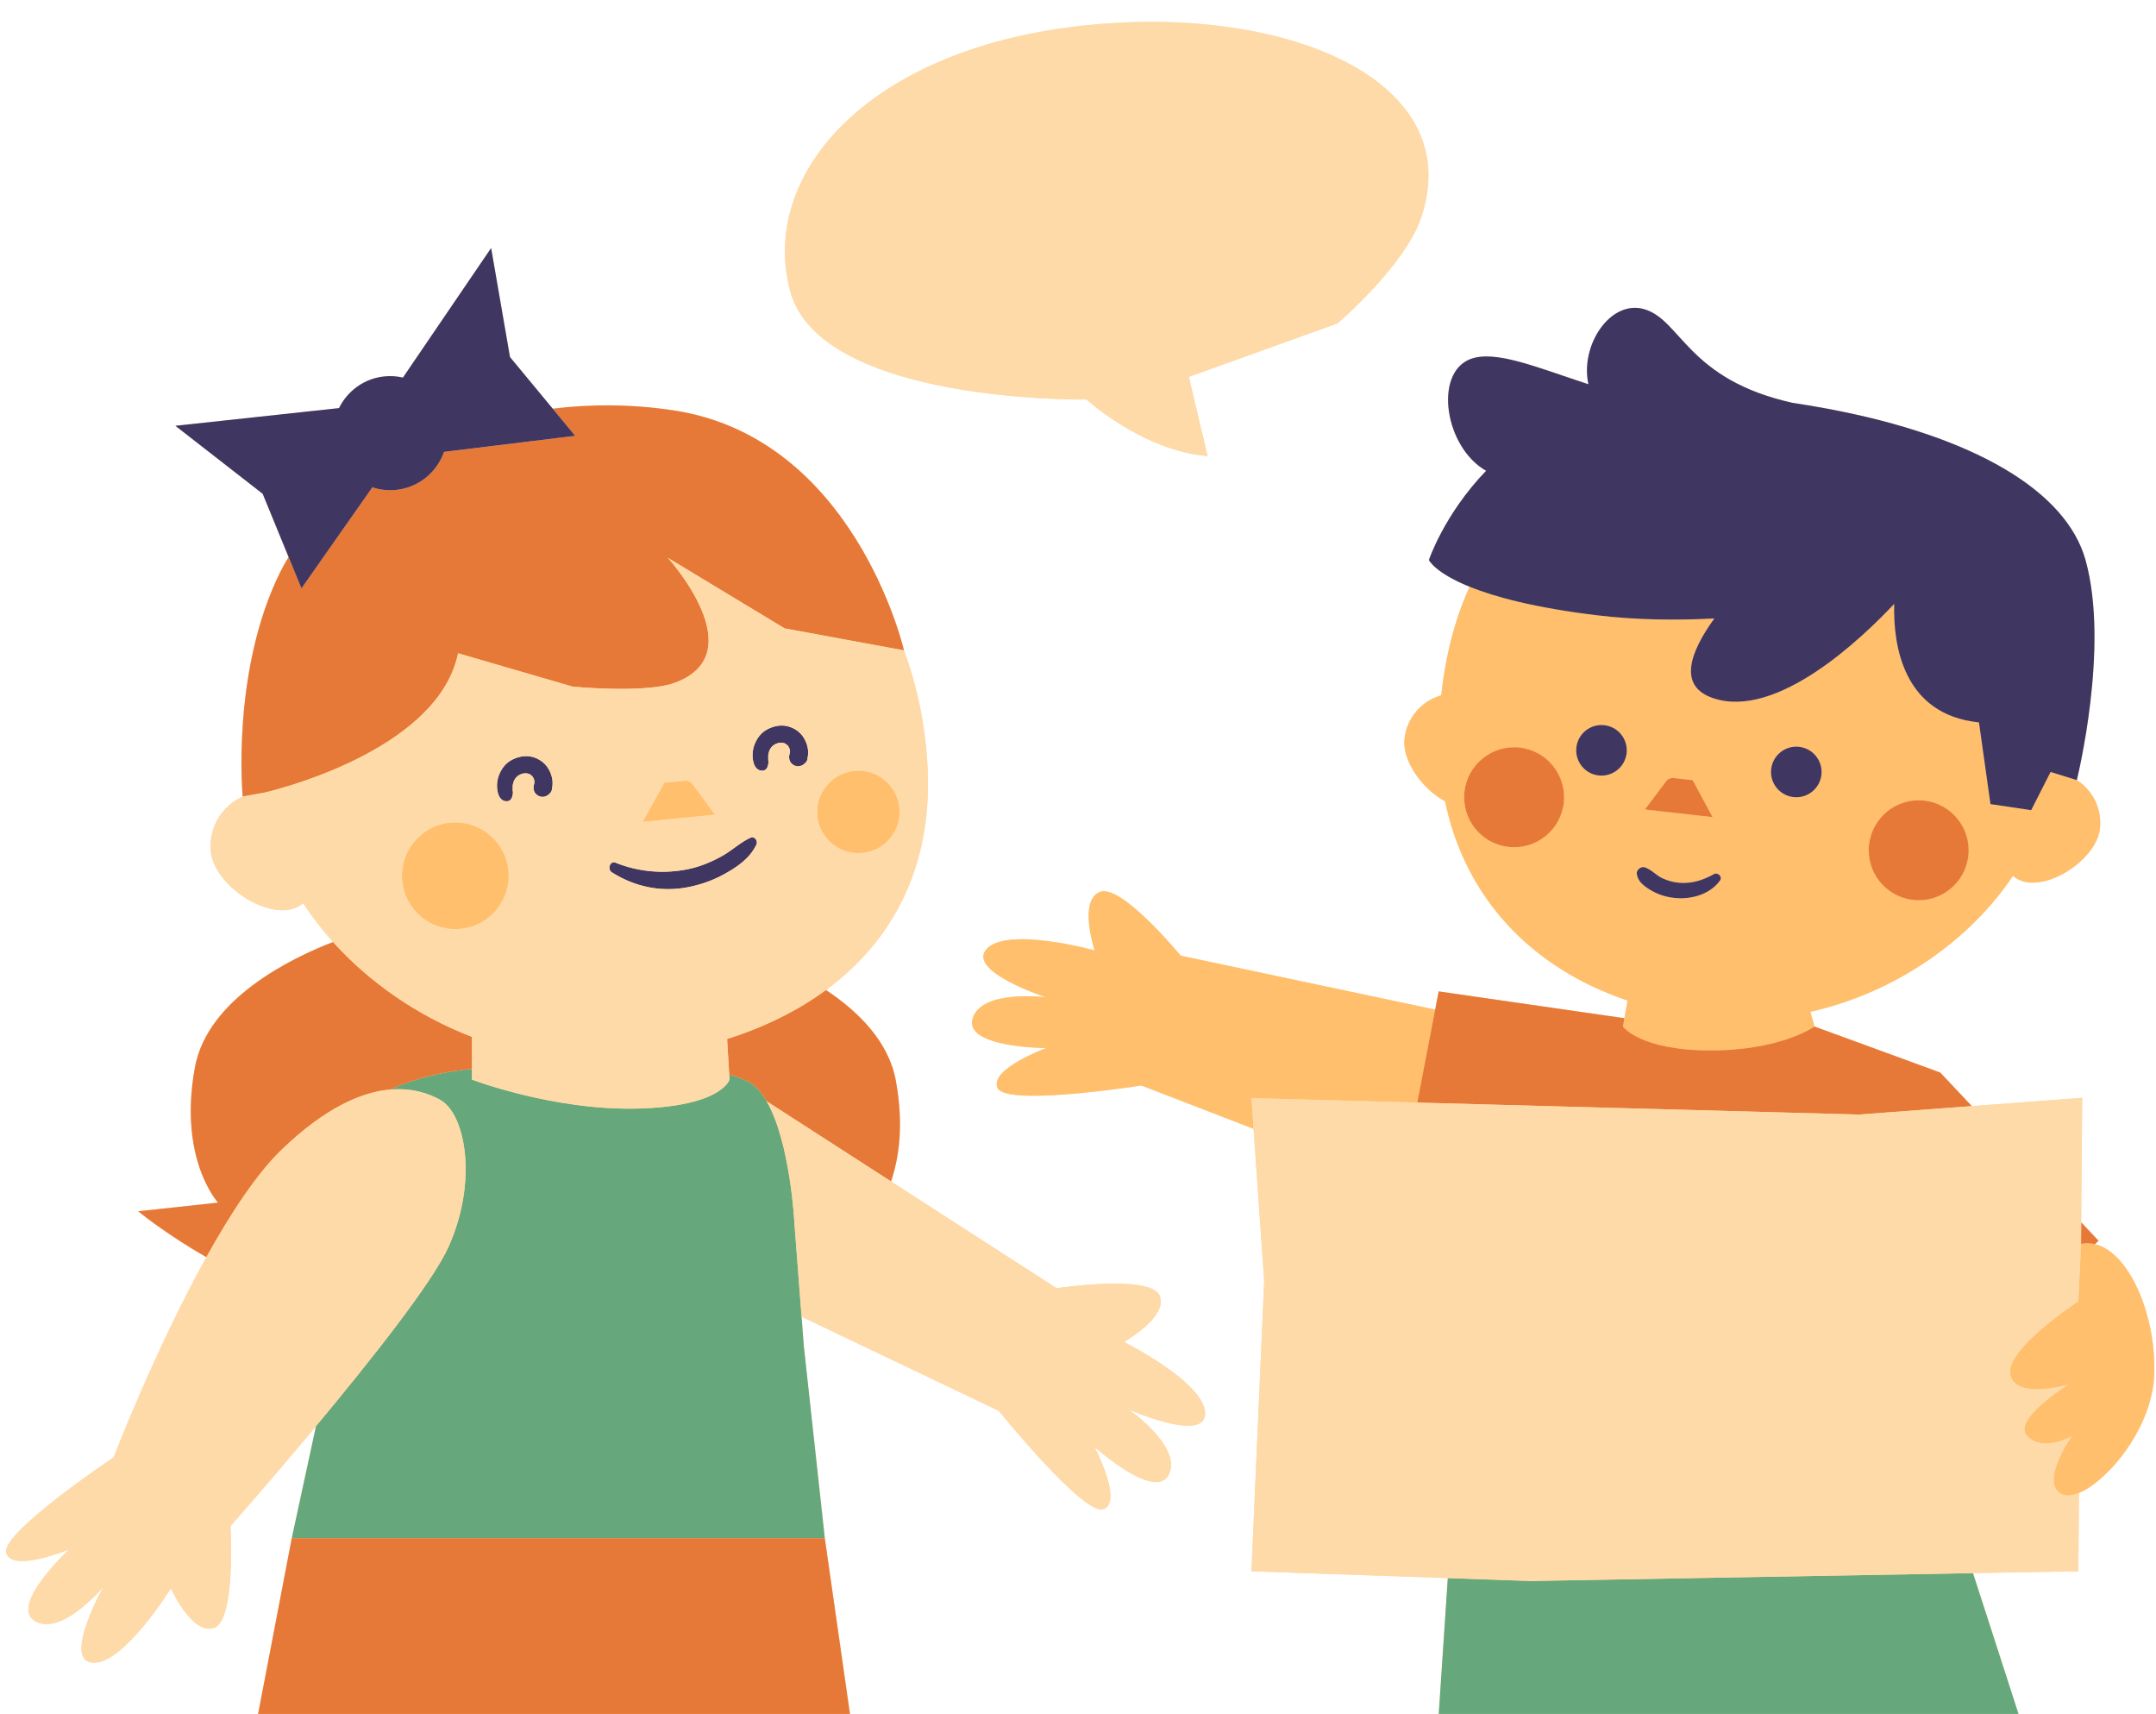
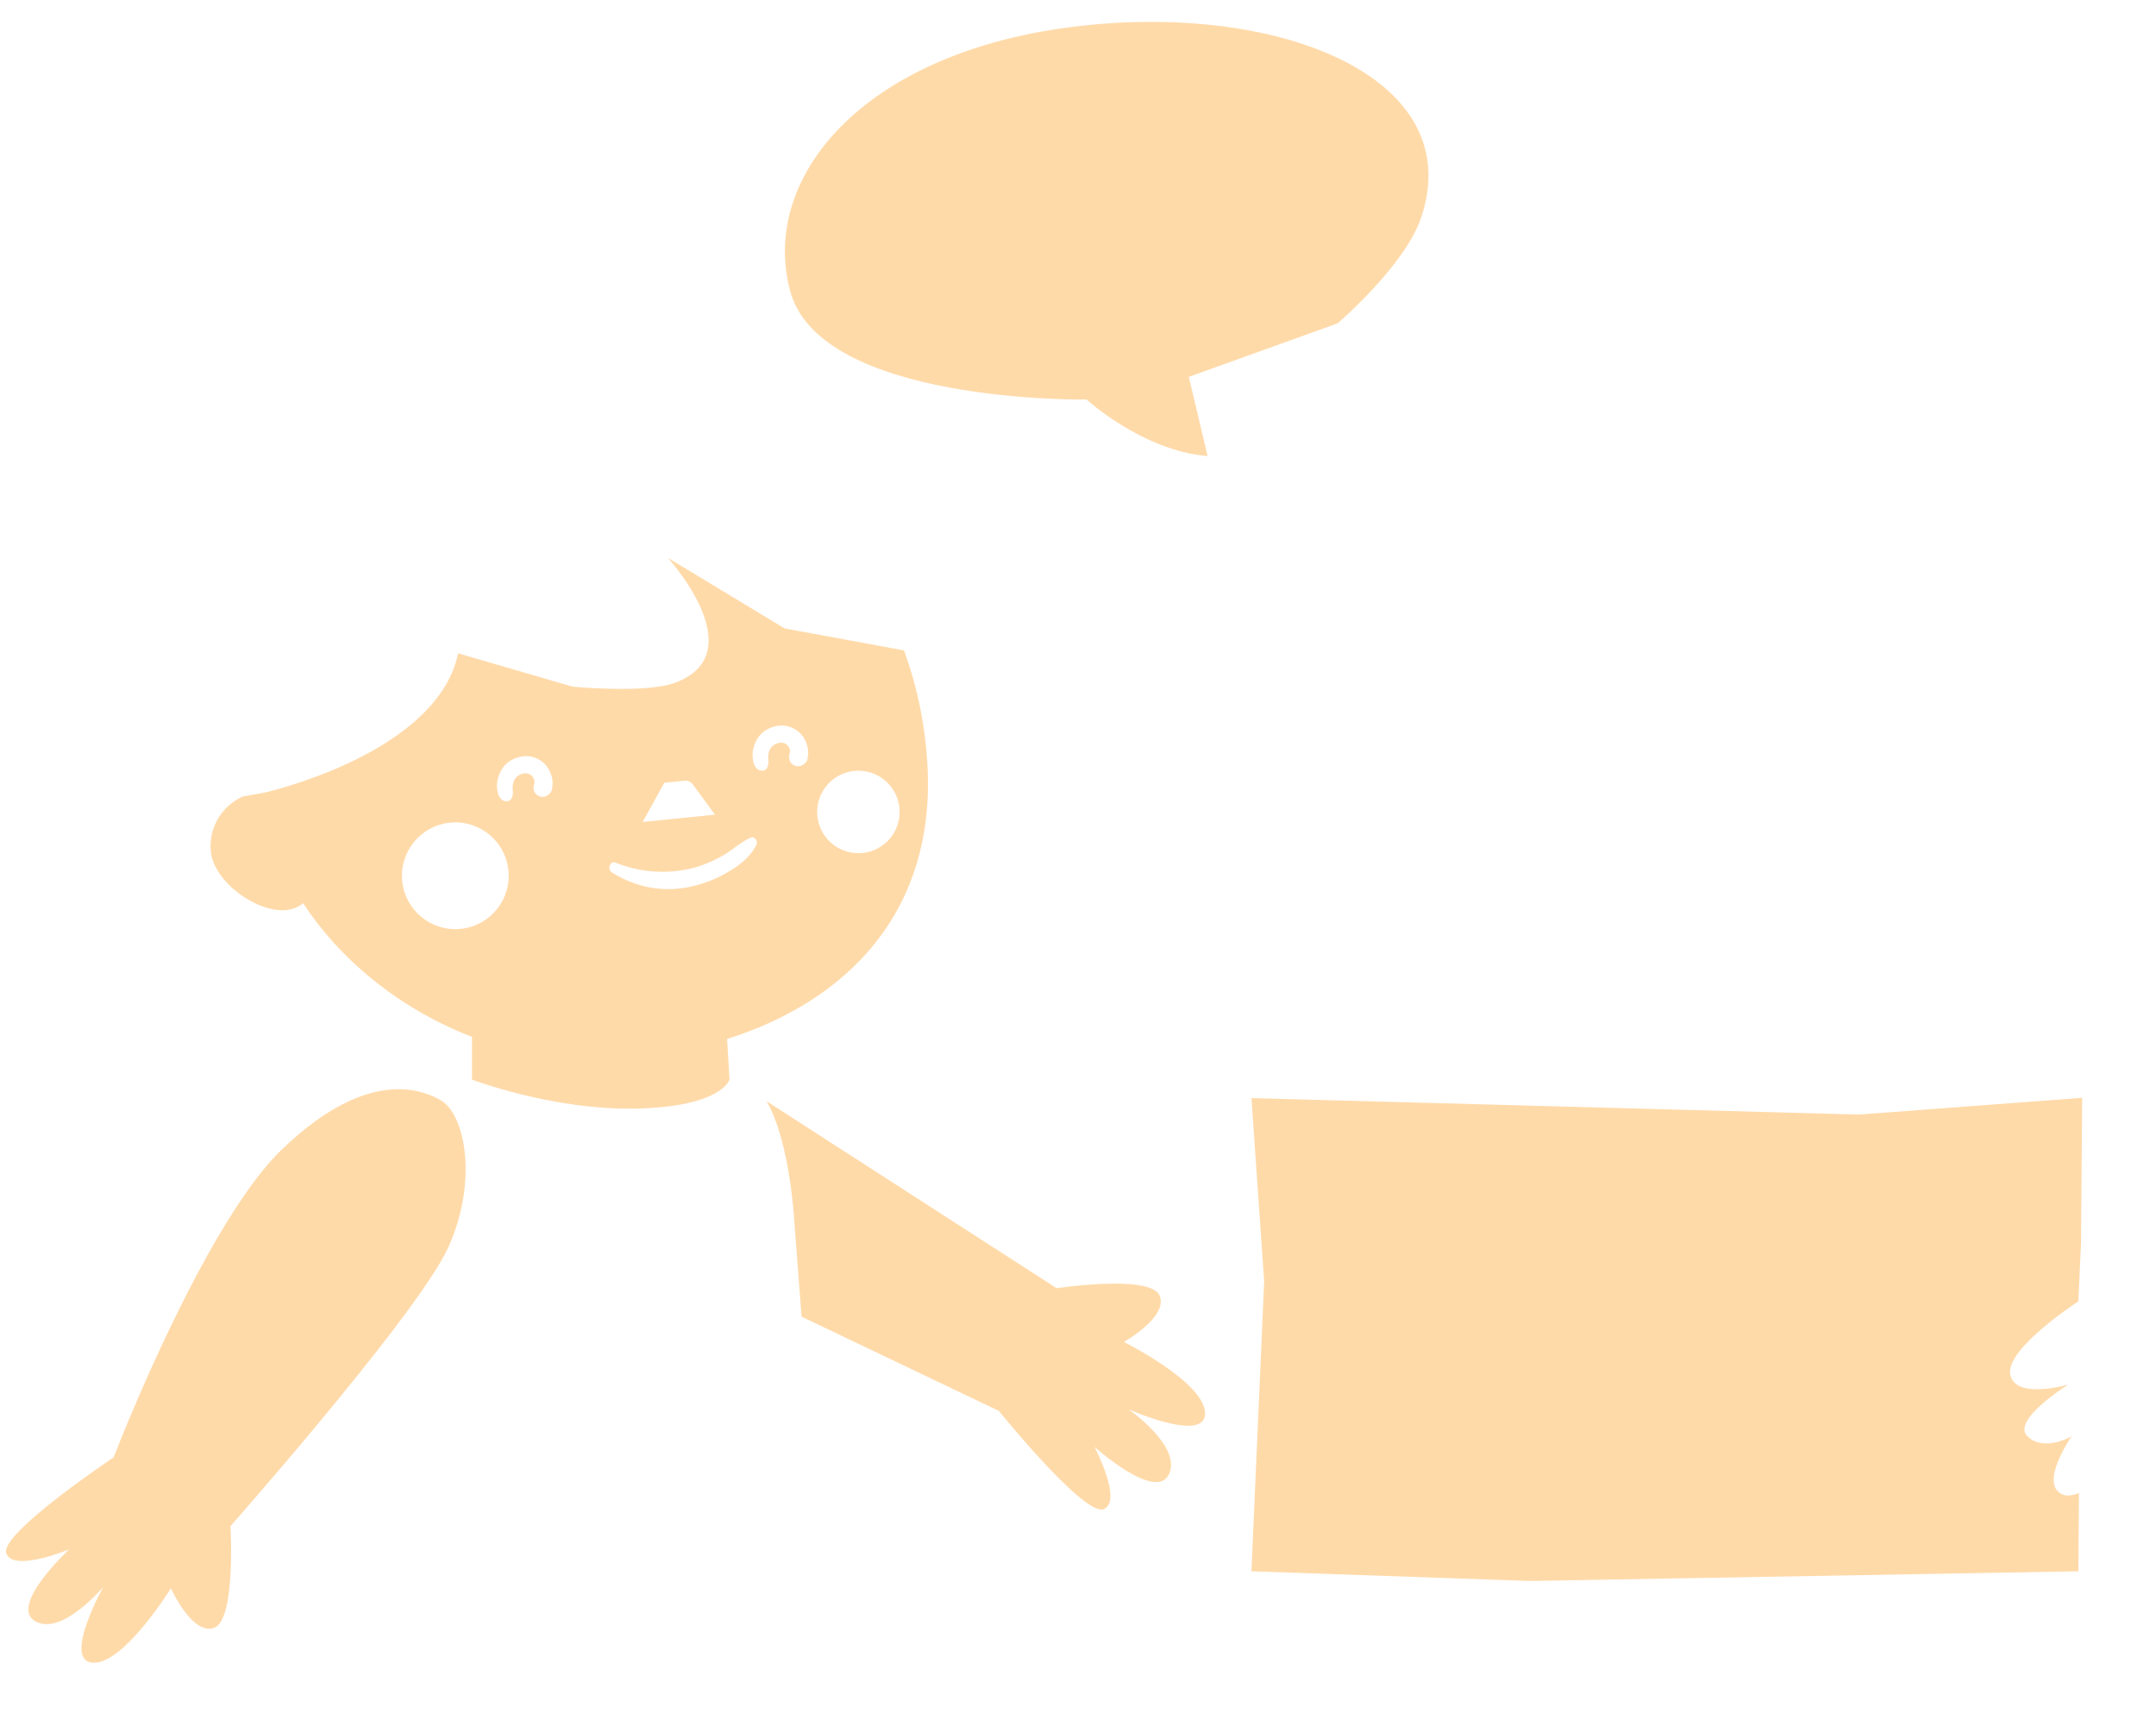
<svg xmlns="http://www.w3.org/2000/svg" height="344.6" preserveAspectRatio="xMidYMid meet" version="1.0" viewBox="-1.2 -4.4 433.6 344.6" width="433.6" zoomAndPan="magnify">
  <g id="change1_1">
-     <path d="M432.059,271.693c-0.282,10.896-9.274,21.637-15.147,24.082l-0.128,15.753l-21.187,0.376l9.154,28.313 H288.148l1.822-27.315l-39.489-1.374l2.561-58.299l-2.131-30.661l-22.557-8.717c0,0-27.182,4.296-28.926,0.507 c-1.744-3.789,9.787-8.031,9.787-8.031s-16.624-0.041-14.803-5.96c1.821-5.919,14.748-4.24,14.748-4.24s-16.187-5.305-11.873-9.784 c4.314-4.478,21.671,0.352,21.671,0.352s-3.306-9.867,0.975-11.742s16.313,12.796,16.313,12.796l51.183,10.845l0.705-3.665 l37.355,5.391l0.644-3.546c-19.437-6.537-32.711-20.72-36.711-40.065c-4.545-2.427-8.668-8.104-8.162-12.596 c0.48-4.258,3.507-7.606,7.389-8.707c0.886-8.226,2.834-15.518,5.707-21.836c-7.02-2.841-8.187-5.374-8.187-5.374 s3.045-9.165,11.506-17.94c-8.328-4.729-10.552-19.619-3.184-22.453c5.014-1.929,13.468,1.696,23.754,5.047 c-1.706-7.907,4.469-17.073,11.249-15.083c7.429,2.181,8.678,14.121,29.802,18.825c2.421,0.362,4.779,0.758,7.071,1.188 c0.055,0.007,0.105,0.015,0.161,0.022l-0.044,0c29.285,5.512,47.848,16.46,51.743,30.394c4.898,17.519-1.751,44.247-1.751,44.248 c3.172,2.041,5.098,5.755,4.648,9.757c-0.633,5.622-8.749,11.455-14.371,10.822c-1.274-0.144-2.3-0.62-3.134-1.316 c-8.48,12.737-23.381,23.435-40.73,27.325l0.839,2.962l25.284,9.249l6.355,6.752l22.188-1.664l-0.128,15.757l-0.075,9.267 l3.495,3.713l-0.729,0.682C426.998,247.397,432.365,259.866,432.059,271.693z M217.318,75.931c0,0,11.263,10.302,24.343,11.368 l-3.773-15.925l29.922-10.758c0,0,13.503-11.542,16.785-21.218c9.669-28.511-29.361-43.771-70.889-38.293 c-41.529,5.478-62.072,30.247-56.007,52.982C163.764,76.821,217.318,75.931,217.318,75.931z M224.841,265.418 c0,0,9.066-5.108,7.146-9.369c-1.92-4.261-20.683-1.435-20.683-1.435l-33.311-21.471c1.544-4.491,2.638-11.21,0.969-20.29 c-1.443-7.849-7.527-13.868-14.048-18.203c13.519-9.93,21.242-24.801,20.462-44.083c-0.343-8.479-2.01-16.666-4.777-24.217 c-0.204-0.87-10.181-42.7-46.248-48.223c-8.404-1.287-16.607-1.309-24.386-0.355l-8.597-10.383l-3.794-21.924L79.835,71.518 c-1.18-0.27-2.42-0.366-3.691-0.24c-4.101,0.406-7.471,2.931-9.162,6.377l-32.915,3.559l17.557,13.667l5.216,12.72 c-0.603,0.981-1.167,1.968-1.66,2.963c-9.94,20.054-7.575,45.193-7.575,45.193c-4.181,1.875-6.894,6.262-6.411,11.072 c0.604,6.014,9.198,12.351,15.212,11.747c1.363-0.137,2.465-0.632,3.365-1.365c1.744,2.69,3.762,5.295,6.005,7.786 c-8.4,3.258-25.241,11.415-27.775,25.201c-3.398,18.485,4.65,27.204,4.65,27.204l-16.07,1.744c0,0,5.623,4.612,13.723,9.224 c-10.344,18.635-18.658,40.259-18.658,40.259S-1.237,303.913,0.053,307.88c1.29,3.967,12.639-0.741,12.639-0.741 S0.507,318.448,5.86,321.561c5.353,3.113,13.711-6.891,13.711-6.891s-8.292,14.88-2.085,15.243 c6.207,0.363,15.681-14.961,15.681-14.961s4.266,9.492,8.683,7.965c4.417-1.527,3.303-20.468,3.303-20.468 s7.985-9.041,17.198-20.098l-4.874,22.532l-6.769,35.335h119.035l-5.06-35.335l-4.227-38.667l-0.449-5.878l39.664,18.938 c0,0,17.296,21.405,21.129,19.761c3.834-1.644-1.882-12.52-1.882-12.52s12.366,11.11,14.981,5.497 c2.615-5.613-8.105-13.031-8.105-13.031s15.57,6.91,15.369,0.696C240.961,273.465,224.841,265.418,224.841,265.418z" fill="#FFDAA9" />
-   </g>
+     </g>
  <g id="change2_1">
-     <path d="M404.751,340.217H288.148l1.822-27.315l16.663,0.58l88.964-1.578L404.751,340.217z M160.006,260.338 l-1.428-18.668c0,0-0.781-16.321-5.6-24.65c-0.601-1.038-1.261-1.96-1.993-2.702c-1.115-1.13-3.05-2.004-5.534-2.68l0.062,1.031 c0,0-1.479,5.382-18.438,5.821c-16.958,0.44-33.354-5.821-33.354-5.821v-2.143c-9.137,0.855-14.987,3.448-16.422,4.149 c4.425-0.379,7.783,0.815,10.032,2.07c5.083,2.837,7.627,16.368,1.641,29.62c-3.236,7.164-15.779,22.972-26.622,35.986 l-4.874,22.532h107.207l-4.227-38.667L160.006,260.338z" fill="#66A87B" />
-   </g>
+     </g>
  <g id="change3_1">
-     <path d="M138.12,153.303l4.475,6.1l-14.552,1.461l4.369-7.883l4.067-0.408 C137.117,152.508,137.741,152.786,138.12,153.303z M170.607,150.603c-4.557,0.458-7.881,4.523-7.423,9.08 c0.457,4.557,4.523,7.881,9.08,7.423c4.557-0.458,7.881-4.522,7.423-9.08S175.164,150.146,170.607,150.603z M89.301,161.007 c-5.898,0.592-10.2,5.854-9.608,11.752c0.592,5.899,5.854,10.2,11.752,9.608s10.2-5.854,9.608-11.752 C100.461,164.716,95.2,160.415,89.301,161.007z M219.932,174.956c-4.281,1.875-0.975,11.742-0.975,11.742s-17.357-4.83-21.671-0.352 c-4.314,4.478,11.873,9.784,11.873,9.784s-12.928-1.679-14.748,4.24c-1.821,5.918,14.803,5.96,14.803,5.96 s-11.531,4.241-9.787,8.031c1.744,3.789,28.926-0.507,28.926-0.507l22.557,8.717l-0.429-6.177l33.349,0.902l3.599-18.699 l-51.183-10.845C236.245,187.752,224.213,173.08,219.932,174.956z M420.118,245.755c-0.911-0.217-1.847-0.253-2.801-0.064 l-0.533,11.571c0,0-14.626,9.467-13.703,14.662c0.924,5.195,11.66,2.078,11.66,2.078s-11.545,7.158-8.197,10.39 c3.348,3.233,8.89,0,8.89,0s-6.625,9.467-1.927,11.66c0.876,0.409,2.058,0.283,3.404-0.277c5.873-2.446,14.866-13.187,15.147-24.082 C432.365,259.866,426.998,247.397,420.118,245.755z M362.888,199.037l0.839,2.962c0,0-6.704,4.809-20.922,4.809 s-17.621-4.809-17.621-4.809l0.304-1.675l0.644-3.546c-19.437-6.537-32.711-20.72-36.711-40.065 c-4.545-2.427-8.668-8.104-8.162-12.596c0.48-4.258,3.507-7.606,7.389-8.707c0.886-8.226,2.834-15.518,5.707-21.836 c5.003,2.025,12.974,4.206,25.639,5.741c7.824,0.948,15.897,1.031,23.578,0.638c-4.94,6.829-7.386,13.64-0.189,16.039 c12.766,4.255,29.734-11.912,36.36-18.963c-0.216,8.211,1.721,22.237,17.052,23.826l2.31,16.42l8.195,1.224l3.895-7.674 c0.016,0,0.031,0.002,0.047,0.003l5.233,1.621c3.172,2.041,5.098,5.755,4.648,9.757c-0.633,5.622-8.749,11.455-14.371,10.822 c-1.274-0.144-2.3-0.62-3.134-1.316C395.138,184.448,380.237,195.147,362.888,199.037z M304.436,145.917 c-5.514-0.621-10.487,3.345-11.109,8.86c-0.621,5.514,3.346,10.488,8.86,11.108c5.514,0.621,10.487-3.345,11.109-8.859 S309.95,146.539,304.436,145.917z M321.45,141.409c-2.792-0.314-5.309,1.694-5.624,4.485s1.694,5.309,4.485,5.624 c2.791,0.314,5.309-1.694,5.624-4.485C326.249,144.242,324.241,141.724,321.45,141.409z M329.616,158.359l13.603,1.532l-4-7.428 l-3.802-0.428c-0.596-0.067-1.183,0.186-1.544,0.665L329.616,158.359z M343.486,171.355c-2.225,1.256-4.527,1.959-7.059,1.734 c-1.157-0.103-2.236-0.406-3.358-0.93c-1.161-0.543-2.18-1.75-3.506-2.175c-0.744-0.238-1.734,0.557-1.583,1.353 c0.218,1.151,0.784,1.812,1.693,2.511c0.622,0.478,1.305,0.868,2.009,1.212c1.41,0.69,2.996,1.054,4.56,1.134 c3.114,0.16,6.605-0.921,8.478-3.562C345.263,171.864,344.249,170.924,343.486,171.355z M360.629,145.76 c-2.792-0.314-5.309,1.694-5.624,4.485s1.694,5.309,4.485,5.624c2.791,0.314,5.309-1.694,5.624-4.485 C365.428,148.592,363.42,146.075,360.629,145.76z M385.796,156.576c-5.514-0.621-10.487,3.345-11.109,8.86 c-0.621,5.514,3.346,10.487,8.86,11.108c5.514,0.621,10.487-3.345,11.109-8.86C395.277,162.17,391.31,157.197,385.796,156.576z" fill="#FFBF6C" />
-   </g>
+     </g>
  <g id="change4_1">
-     <path d="M420.848,245.072l-0.729,0.682c-0.911-0.217-1.847-0.253-2.801-0.064l0.035-4.332L420.848,245.072z M363.728,201.998c0,0-6.704,4.809-20.922,4.809s-17.621-4.809-17.621-4.809l0.304-1.675l-37.355-5.391l-0.705,3.665l-3.599,18.699 l88.869,2.405l22.668-1.7l-6.355-6.752L363.728,201.998z M383.547,176.544c5.514,0.621,10.487-3.345,11.109-8.86 c0.621-5.514-3.346-10.487-8.86-11.108c-5.514-0.621-10.487,3.345-11.109,8.86C374.067,170.949,378.033,175.923,383.547,176.544z M302.187,165.885c5.514,0.621,10.487-3.345,11.109-8.859s-3.346-10.487-8.86-11.109s-10.487,3.345-11.109,8.86 C292.707,160.291,296.673,165.265,302.187,165.885z M339.219,152.463l-3.802-0.428c-0.596-0.067-1.183,0.186-1.544,0.665 l-4.257,5.659l13.603,1.532L339.219,152.463z M55.549,226.661c8.9-8.529,16.173-11.509,21.75-11.987 c1.435-0.701,7.284-3.293,16.422-4.149v-6.448c-11.041-4.246-20.705-11.039-27.945-19.08c-8.4,3.258-25.241,11.415-27.775,25.201 c-3.398,18.485,4.65,27.204,4.65,27.204l-16.07,1.744c0,0,5.623,4.612,13.723,9.224C45.156,239.628,50.453,231.545,55.549,226.661z M164.914,194.651c-5.675,4.168-12.368,7.467-19.889,9.851l0.426,7.136c2.483,0.677,4.418,1.55,5.534,2.68 c0.733,0.743,1.393,1.664,1.993,2.702l25.015,16.124c1.544-4.491,2.638-11.21,0.969-20.29 C177.519,205.005,171.435,198.986,164.914,194.651z M134.351,78.128c-8.404-1.287-16.607-1.309-24.386-0.355l4.52,5.459 l-26.38,3.225c-1.424,4.09-5.104,7.2-9.697,7.655c-1.648,0.163-3.245-0.038-4.722-0.526L59.428,113.91l-2.587-6.31 c-0.603,0.981-1.167,1.968-1.66,2.963c-9.94,20.054-7.575,45.193-7.575,45.193l4.371-0.784c0,0,0.24-0.055,0.644-0.155 c4.694-1.163,34.456-9.236,38.309-27.862l23.052,6.709c0,0,14.612,1.413,20.544-0.78c16.043-5.929-1.395-25.111-1.395-25.111 l23.468,14.178l24.006,4.42c0,0-0.003-0.011-0.005-0.021C180.395,125.481,170.418,83.65,134.351,78.128z M57.476,304.882 l-6.769,35.335h119.035l-5.06-35.335H57.476z" fill="#E77938" />
-   </g>
+     </g>
  <g id="change5_1">
-     <path d="M160.516,144.053c0.663,1.138,1,2.511,0.722,3.808c-0.009,0.38-0.122,0.756-0.379,1.031 c-0.021,0.022-0.042,0.044-0.062,0.067c-0.64,0.687-1.547,0.96-2.397,0.469c-0.859-0.496-1.058-1.411-0.794-2.31 c0.007-0.025,0.016-0.049,0.024-0.074c0.003-0.018,0.008-0.041,0.015-0.075c0.008-0.094,0.013-0.219,0.03-0.327 c-0.004-0.045-0.007-0.09-0.012-0.135c-0.009-0.075-0.025-0.155-0.037-0.232c-0.014-0.043-0.027-0.087-0.043-0.129 c-0.026-0.071-0.144-0.264-0.161-0.36c-0.02-0.03-0.039-0.061-0.06-0.091c-0.055-0.078-0.115-0.15-0.173-0.225 c-0.028-0.026-0.055-0.053-0.084-0.079c-0.053-0.047-0.243-0.157-0.307-0.23c-0.005-0.002-0.009-0.005-0.014-0.008 c-0.025-0.012-0.117-0.064-0.21-0.109c0.003,0.003-0.028-0.005-0.108-0.027c-0.074-0.018-0.149-0.034-0.225-0.048 c-0.059-0.01-0.118-0.019-0.177-0.027c-0.126,0.005-0.399,0.003-0.576,0.016c-0.016,0.004-0.025,0.006-0.048,0.011 c-0.075,0.019-0.15,0.04-0.224,0.063c-0.13,0.04-0.257,0.087-0.382,0.139c-0.031,0.013-0.047,0.019-0.067,0.026 c-0.004,0.003-0.004,0.003-0.009,0.006c-0.133,0.083-0.268,0.159-0.397,0.249c-0.052,0.037-0.103,0.075-0.153,0.114 c-0.075,0.075-0.15,0.148-0.221,0.228c-0.053,0.06-0.104,0.121-0.154,0.183c-0.041,0.054-0.048,0.063-0.055,0.071 c-0.059,0.098-0.113,0.211-0.151,0.285c-0.01,0.02-0.063,0.135-0.102,0.218c-0.026,0.082-0.086,0.249-0.093,0.276 c-0.043,0.154-0.069,0.311-0.107,0.465c-0.005,0.033-0.008,0.051-0.011,0.07c-0.003,0.034-0.006,0.068-0.008,0.102 c-0.017,0.284-0.002,0.567,0,0.851c0.009,0.109,0.01,0.136,0.005,0.1c0.018,0.128,0.036,0.255,0.047,0.384 c-0.006,0.358-0.123,0.859-0.263,1.139c-0.304,0.608-0.937,0.739-1.53,0.536c-1.04-0.356-1.331-1.671-1.401-2.63 c-0.052-0.721,0.039-1.496,0.257-2.185c0.428-1.352,1.284-2.618,2.54-3.328c1.273-0.72,2.816-1.07,4.261-0.704 C158.595,141.972,159.797,142.82,160.516,144.053z M101.368,67.39l-3.794-21.924L79.835,71.518c-1.18-0.27-2.42-0.366-3.691-0.24 c-4.101,0.406-7.471,2.931-9.162,6.377l-32.915,3.559l17.557,13.667l5.216,12.72l2.587,6.31l14.258-20.325 c1.477,0.488,3.075,0.689,4.722,0.526c4.593-0.455,8.273-3.565,9.697-7.655l26.38-3.225l-4.52-5.459L101.368,67.39z M149.818,163.991c-2.066,0.919-3.835,2.642-5.843,3.75c-2.122,1.172-4.32,2.083-6.606,2.574c-4.914,1.055-10.065,0.644-14.82-1.28 c-1.025-0.415-1.696,1.33-0.695,1.964c4.692,2.972,9.974,3.998,15.176,3.011c2.514-0.477,5.019-1.323,7.352-2.609 c2.41-1.328,5.13-3.045,6.531-5.958C151.327,164.586,150.449,163.71,149.818,163.991z M105.823,147.775 c-1.444-0.365-2.988-0.015-4.261,0.704c-1.256,0.71-2.112,1.977-2.54,3.328c-0.218,0.689-0.31,1.464-0.257,2.185 c0.07,0.96,0.361,2.274,1.401,2.63c0.594,0.203,1.226,0.072,1.53-0.536c0.14-0.28,0.257-0.78,0.263-1.139 c-0.01-0.129-0.029-0.256-0.047-0.384c0.005,0.036,0.004,0.009-0.005-0.1c-0.002-0.284-0.016-0.567,0-0.851 c0.002-0.034,0.006-0.068,0.008-0.102c0.003-0.019,0.006-0.038,0.011-0.07c0.038-0.155,0.064-0.311,0.107-0.465 c0.008-0.027,0.067-0.195,0.093-0.276c0.039-0.083,0.091-0.198,0.102-0.218c0.038-0.074,0.092-0.187,0.151-0.285 c0.007-0.008,0.014-0.017,0.055-0.071c0.049-0.062,0.101-0.124,0.154-0.183c0.071-0.079,0.146-0.153,0.221-0.228 c0.05-0.039,0.101-0.077,0.153-0.114c0.128-0.09,0.264-0.166,0.397-0.249c0.004-0.003,0.005-0.003,0.009-0.006 c0.02-0.008,0.035-0.013,0.067-0.026c0.125-0.052,0.252-0.099,0.382-0.139c0.074-0.023,0.148-0.044,0.224-0.063 c0.023-0.005,0.032-0.008,0.048-0.011c0.177-0.012,0.45-0.011,0.576-0.016c0.059,0.008,0.118,0.016,0.177,0.027 c0.075,0.014,0.15,0.03,0.225,0.048c0.08,0.022,0.111,0.03,0.108,0.027c0.092,0.045,0.185,0.097,0.21,0.109 c0.005,0.003,0.009,0.005,0.014,0.008c0.064,0.073,0.254,0.183,0.307,0.23c0.029,0.026,0.056,0.053,0.084,0.079 c0.058,0.075,0.118,0.147,0.173,0.225c0.021,0.03,0.04,0.061,0.06,0.091c0.017,0.096,0.136,0.288,0.161,0.36 c0.016,0.043,0.029,0.086,0.043,0.129c0.012,0.078,0.029,0.157,0.037,0.232c0.005,0.045,0.008,0.09,0.012,0.135 c-0.017,0.108-0.022,0.233-0.03,0.327c-0.007,0.034-0.012,0.057-0.015,0.075c-0.008,0.025-0.017,0.049-0.024,0.074 c-0.265,0.899-0.065,1.814,0.794,2.31c0.85,0.491,1.757,0.218,2.397-0.469c0.021-0.022,0.042-0.045,0.062-0.067 c0.257-0.275,0.37-0.651,0.379-1.031c0.278-1.297-0.059-2.67-0.722-3.808C108.399,148.971,107.196,148.123,105.823,147.775z M343.486,171.355c-2.225,1.256-4.527,1.959-7.059,1.734c-1.157-0.103-2.236-0.406-3.358-0.93c-1.161-0.543-2.18-1.75-3.506-2.175 c-0.744-0.238-1.734,0.557-1.583,1.353c0.218,1.151,0.784,1.812,1.693,2.511c0.622,0.478,1.305,0.868,2.009,1.212 c1.41,0.69,2.996,1.054,4.56,1.134c3.114,0.16,6.605-0.921,8.478-3.562C345.263,171.864,344.249,170.924,343.486,171.355z M360.629,145.76c-2.792-0.314-5.309,1.694-5.624,4.485s1.694,5.309,4.485,5.624c2.791,0.314,5.309-1.694,5.624-4.485 C365.428,148.592,363.42,146.075,360.629,145.76z M321.45,141.409c-2.792-0.314-5.309,1.694-5.624,4.485s1.694,5.309,4.485,5.624 c2.791,0.314,5.309-1.694,5.624-4.485C326.249,144.242,324.241,141.724,321.45,141.409z M418.227,108.2 c-3.895-13.933-22.459-24.882-51.743-30.394l0.044,0c-0.055-0.007-0.106-0.015-0.161-0.022c-2.292-0.43-4.649-0.826-7.071-1.188 c-21.124-4.704-22.373-16.644-29.802-18.825c-6.779-1.99-12.955,7.175-11.249,15.083c-10.286-3.351-18.739-6.975-23.754-5.047 c-7.368,2.834-5.144,17.724,3.184,22.453c-8.461,8.775-11.506,17.94-11.506,17.94s1.167,2.532,8.187,5.374 c5.003,2.025,12.974,4.206,25.639,5.741c7.824,0.948,15.897,1.031,23.578,0.638c-4.94,6.829-7.386,13.64-0.189,16.039 c12.766,4.255,29.734-11.912,36.36-18.963c-0.216,8.211,1.721,22.237,17.052,23.826l2.31,16.42l8.195,1.224l3.895-7.674 c0.016,0,0.031,0.002,0.047,0.003l5.233,1.621C416.475,152.447,423.125,125.72,418.227,108.2z" fill="#403662" />
-   </g>
+     </g>
  <g id="change1_2">
    <path d="M417.555,216.335l-0.128,15.757l-0.075,9.267l-0.035,4.332l-0.533,11.571c0,0-14.626,9.467-13.703,14.662 c0.924,5.195,11.66,2.078,11.66,2.078s-11.545,7.158-8.197,10.39c3.348,3.233,8.89,0,8.89,0s-6.625,9.467-1.927,11.66 c0.876,0.409,2.058,0.283,3.404-0.277l-0.128,15.753l-21.187,0.376l-88.964,1.578l-16.663-0.58l-39.489-1.374l2.561-58.299 l-2.131-30.661l-0.429-6.177l33.349,0.902l88.869,2.405l22.668-1.7L417.555,216.335z M267.81,60.615 c0,0,13.503-11.542,16.785-21.218c9.669-28.511-29.361-43.771-70.889-38.293c-41.529,5.478-62.072,30.247-56.007,52.982 c6.065,22.735,59.62,21.845,59.62,21.845s11.263,10.302,24.343,11.368l-3.773-15.925L267.81,60.615z M87.331,216.744 c-2.249-1.255-5.606-2.45-10.032-2.07c-5.577,0.478-12.85,3.458-21.75,11.987c-5.096,4.884-10.394,12.968-15.245,21.708 c-10.344,18.635-18.658,40.259-18.658,40.259S-1.237,303.913,0.053,307.88c1.29,3.967,12.639-0.741,12.639-0.741 S0.507,318.448,5.86,321.561c5.353,3.113,13.711-6.891,13.711-6.891s-8.292,14.88-2.085,15.243 c6.207,0.363,15.681-14.961,15.681-14.961s4.266,9.492,8.683,7.965c4.417-1.527,3.303-20.468,3.303-20.468 s7.985-9.041,17.198-20.098c10.842-13.014,23.385-28.822,26.622-35.986C94.958,233.113,92.413,219.581,87.331,216.744z M224.841,265.418c0,0,9.066-5.108,7.146-9.369c-1.92-4.261-20.683-1.435-20.683-1.435l-33.311-21.471l-25.015-16.124 c4.819,8.329,5.6,24.65,5.6,24.65l1.428,18.668l39.664,18.938c0,0,17.296,21.405,21.129,19.761c3.834-1.644-1.882-12.52-1.882-12.52 s12.366,11.11,14.981,5.497c2.615-5.613-8.105-13.031-8.105-13.031s15.57,6.91,15.369,0.696 C240.961,273.465,224.841,265.418,224.841,265.418z M145.451,211.637l0.062,1.031c0,0-1.479,5.382-18.438,5.821 c-16.958,0.44-33.354-5.821-33.354-5.821v-2.143v-6.448c-11.041-4.246-20.705-11.039-27.945-19.08 c-2.243-2.491-4.26-5.096-6.005-7.786c-0.9,0.733-2.002,1.229-3.365,1.365c-6.014,0.604-14.608-5.734-15.212-11.747 c-0.483-4.81,2.231-9.197,6.411-11.072l4.371-0.784c0,0,0.24-0.055,0.644-0.155c4.694-1.163,34.456-9.236,38.309-27.862 l23.052,6.709c0,0,14.612,1.413,20.544-0.78c16.043-5.929-1.395-25.111-1.395-25.111l23.468,14.178l24.006,4.42 c0,0-0.003-0.011-0.005-0.021c2.767,7.552,4.435,15.739,4.777,24.217c0.779,19.282-6.943,34.153-20.462,44.083 c-5.675,4.168-12.368,7.467-19.889,9.851L145.451,211.637z M101.053,170.615c-0.592-5.898-5.854-10.2-11.752-9.608 s-10.2,5.854-9.608,11.752c0.592,5.899,5.854,10.2,11.752,9.608S101.645,176.513,101.053,170.615z M109.117,150.204 c-0.719-1.233-1.921-2.081-3.294-2.429c-1.444-0.365-2.988-0.015-4.261,0.704c-1.256,0.71-2.112,1.977-2.54,3.328 c-0.218,0.689-0.31,1.464-0.257,2.185c0.07,0.96,0.361,2.274,1.401,2.63c0.594,0.203,1.226,0.072,1.53-0.536 c0.14-0.28,0.257-0.78,0.263-1.139c-0.01-0.129-0.029-0.256-0.047-0.384c0.005,0.036,0.004,0.009-0.005-0.1 c-0.002-0.284-0.016-0.567,0-0.851c0.002-0.034,0.006-0.068,0.008-0.102c0.003-0.019,0.006-0.038,0.011-0.07 c0.038-0.155,0.064-0.311,0.107-0.465c0.008-0.027,0.067-0.195,0.093-0.276c0.039-0.083,0.091-0.198,0.102-0.218 c0.038-0.074,0.092-0.187,0.151-0.285c0.007-0.008,0.014-0.017,0.055-0.071c0.049-0.062,0.101-0.124,0.154-0.183 c0.071-0.079,0.146-0.153,0.221-0.228c0.05-0.039,0.101-0.077,0.153-0.114c0.128-0.09,0.264-0.166,0.397-0.249 c0.004-0.003,0.005-0.003,0.009-0.006c0.02-0.008,0.035-0.013,0.067-0.026c0.125-0.052,0.252-0.099,0.382-0.139 c0.074-0.023,0.148-0.044,0.224-0.063c0.023-0.005,0.032-0.008,0.048-0.011c0.177-0.012,0.45-0.011,0.576-0.016 c0.059,0.008,0.118,0.016,0.177,0.027c0.075,0.014,0.15,0.03,0.225,0.048c0.08,0.022,0.111,0.03,0.108,0.027 c0.092,0.045,0.185,0.097,0.21,0.109c0.005,0.003,0.009,0.005,0.014,0.008c0.064,0.073,0.254,0.183,0.307,0.23 c0.029,0.026,0.056,0.053,0.084,0.079c0.058,0.075,0.118,0.147,0.173,0.225c0.021,0.03,0.04,0.061,0.06,0.091 c0.017,0.096,0.136,0.288,0.161,0.36c0.016,0.043,0.029,0.086,0.043,0.129c0.012,0.078,0.029,0.157,0.037,0.232 c0.005,0.045,0.008,0.09,0.012,0.135c-0.017,0.108-0.022,0.233-0.03,0.327c-0.007,0.034-0.012,0.057-0.015,0.075 c-0.008,0.025-0.017,0.049-0.024,0.074c-0.265,0.899-0.065,1.814,0.794,2.31c0.85,0.491,1.757,0.218,2.397-0.469 c0.021-0.022,0.042-0.045,0.062-0.067c0.257-0.275,0.37-0.651,0.379-1.031C110.117,152.715,109.78,151.342,109.117,150.204z M163.184,159.683c0.457,4.557,4.523,7.881,9.08,7.423c4.557-0.458,7.881-4.522,7.423-9.08s-4.523-7.881-9.08-7.423 C166.05,151.061,162.726,155.126,163.184,159.683z M150.163,147.842c0.07,0.96,0.361,2.274,1.401,2.63 c0.594,0.203,1.226,0.072,1.53-0.536c0.14-0.28,0.257-0.78,0.263-1.139c-0.01-0.129-0.029-0.256-0.047-0.384 c0.005,0.036,0.004,0.009-0.005-0.1c-0.002-0.284-0.016-0.567,0-0.851c0.002-0.034,0.006-0.068,0.008-0.102 c0.003-0.019,0.006-0.038,0.011-0.07c0.038-0.155,0.064-0.311,0.107-0.465c0.008-0.027,0.067-0.195,0.093-0.276 c0.039-0.083,0.091-0.198,0.102-0.218c0.038-0.074,0.092-0.187,0.151-0.285c0.007-0.008,0.014-0.017,0.055-0.071 c0.049-0.062,0.101-0.124,0.154-0.183c0.071-0.079,0.146-0.153,0.221-0.228c0.05-0.039,0.101-0.077,0.153-0.114 c0.128-0.09,0.264-0.166,0.397-0.249c0.004-0.003,0.005-0.003,0.009-0.006c0.02-0.008,0.035-0.013,0.067-0.026 c0.125-0.052,0.252-0.099,0.382-0.139c0.074-0.023,0.148-0.044,0.224-0.063c0.023-0.005,0.032-0.008,0.048-0.011 c0.177-0.012,0.45-0.011,0.576-0.016c0.059,0.008,0.118,0.016,0.177,0.027c0.075,0.014,0.15,0.03,0.225,0.048 c0.08,0.022,0.111,0.03,0.108,0.027c0.092,0.045,0.185,0.097,0.21,0.109c0.005,0.003,0.009,0.005,0.014,0.008 c0.064,0.073,0.254,0.183,0.307,0.23c0.029,0.026,0.056,0.053,0.084,0.079c0.058,0.075,0.118,0.147,0.173,0.225 c0.021,0.03,0.04,0.061,0.06,0.091c0.017,0.096,0.136,0.288,0.161,0.36c0.016,0.043,0.029,0.086,0.043,0.129 c0.012,0.078,0.029,0.157,0.037,0.232c0.005,0.045,0.008,0.09,0.012,0.135c-0.017,0.108-0.022,0.233-0.03,0.327 c-0.007,0.034-0.012,0.057-0.015,0.075c-0.008,0.025-0.017,0.049-0.024,0.074c-0.265,0.899-0.065,1.814,0.794,2.31 c0.85,0.491,1.757,0.218,2.397-0.469c0.021-0.022,0.042-0.045,0.062-0.067c0.257-0.275,0.37-0.651,0.379-1.031 c0.278-1.297-0.059-2.67-0.722-3.808c-0.719-1.233-1.921-2.081-3.295-2.429c-1.444-0.365-2.988-0.015-4.261,0.704 c-1.256,0.71-2.112,1.977-2.54,3.328C150.202,146.346,150.111,147.121,150.163,147.842z M128.043,160.863l14.552-1.461l-4.475-6.1 c-0.379-0.517-1.003-0.795-1.641-0.731l-4.067,0.408L128.043,160.863z M150.914,165.444c0.413-0.858-0.465-1.734-1.096-1.453 c-2.066,0.919-3.835,2.642-5.843,3.75c-2.122,1.172-4.32,2.083-6.606,2.574c-4.914,1.055-10.065,0.644-14.82-1.28 c-1.025-0.415-1.696,1.33-0.695,1.964c4.692,2.972,9.974,3.998,15.176,3.011c2.514-0.477,5.019-1.323,7.352-2.609 C146.792,170.074,149.513,168.357,150.914,165.444z" fill="#FFDAA9" />
  </g>
</svg>